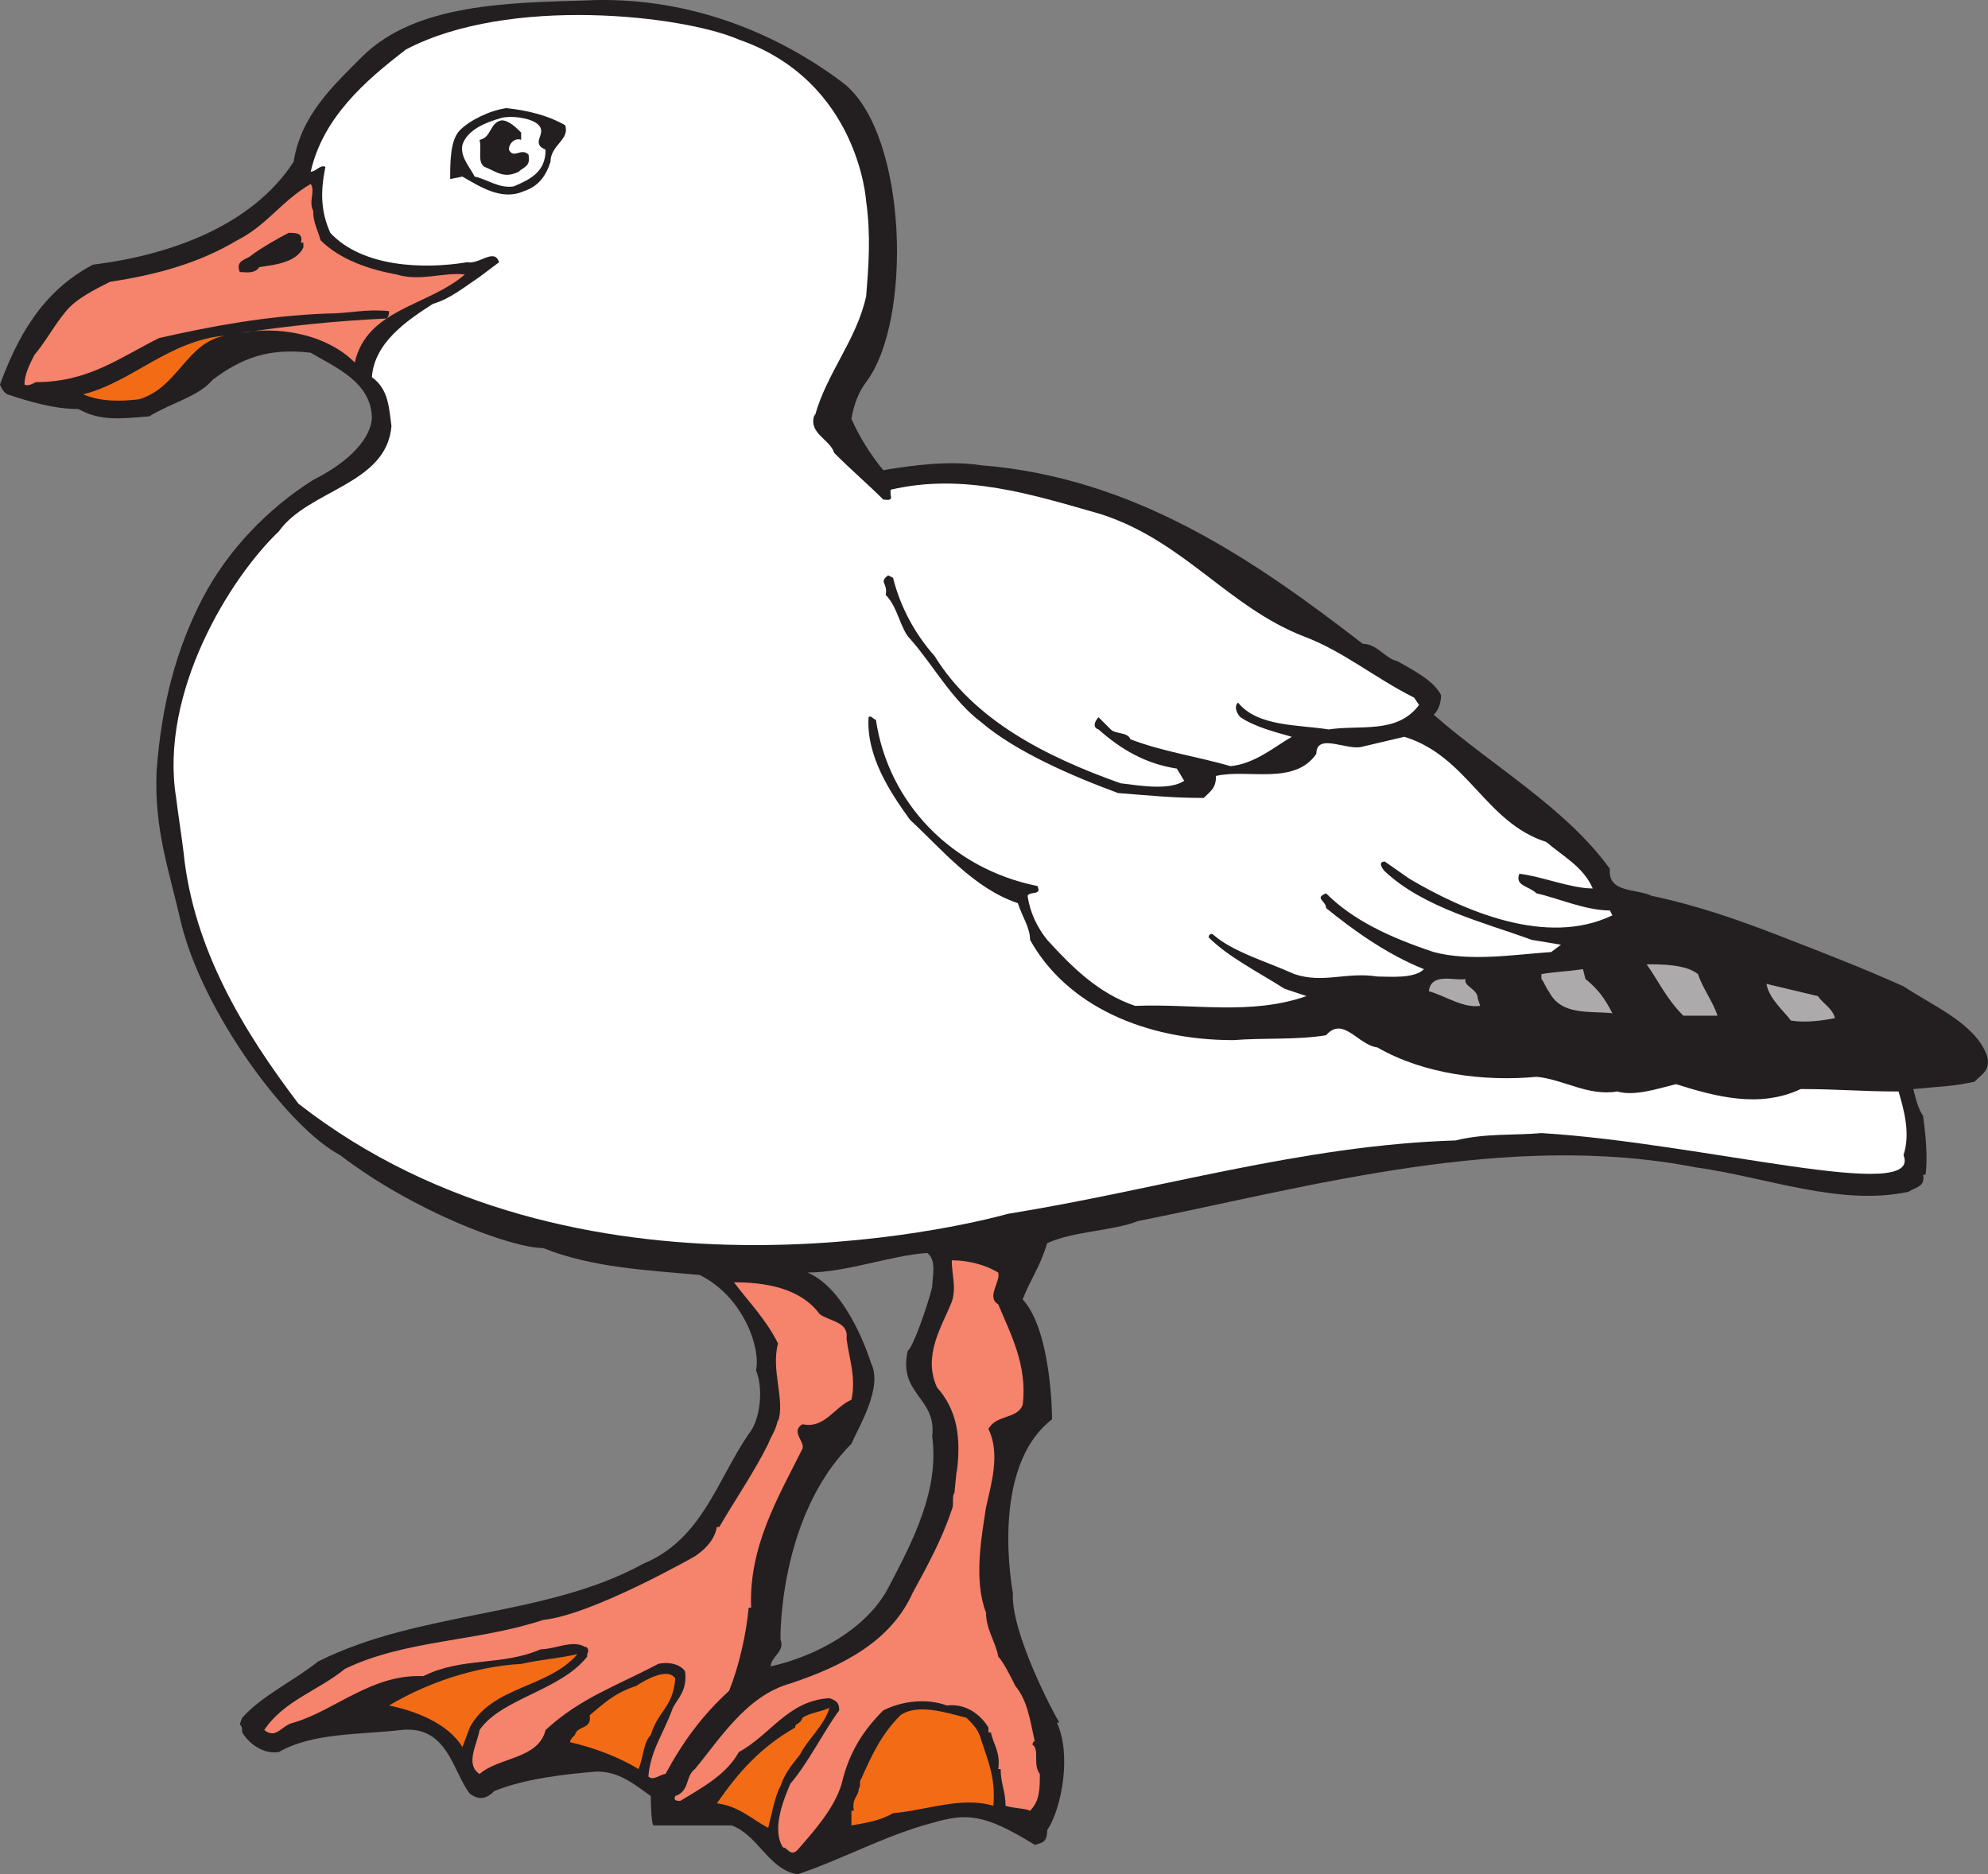
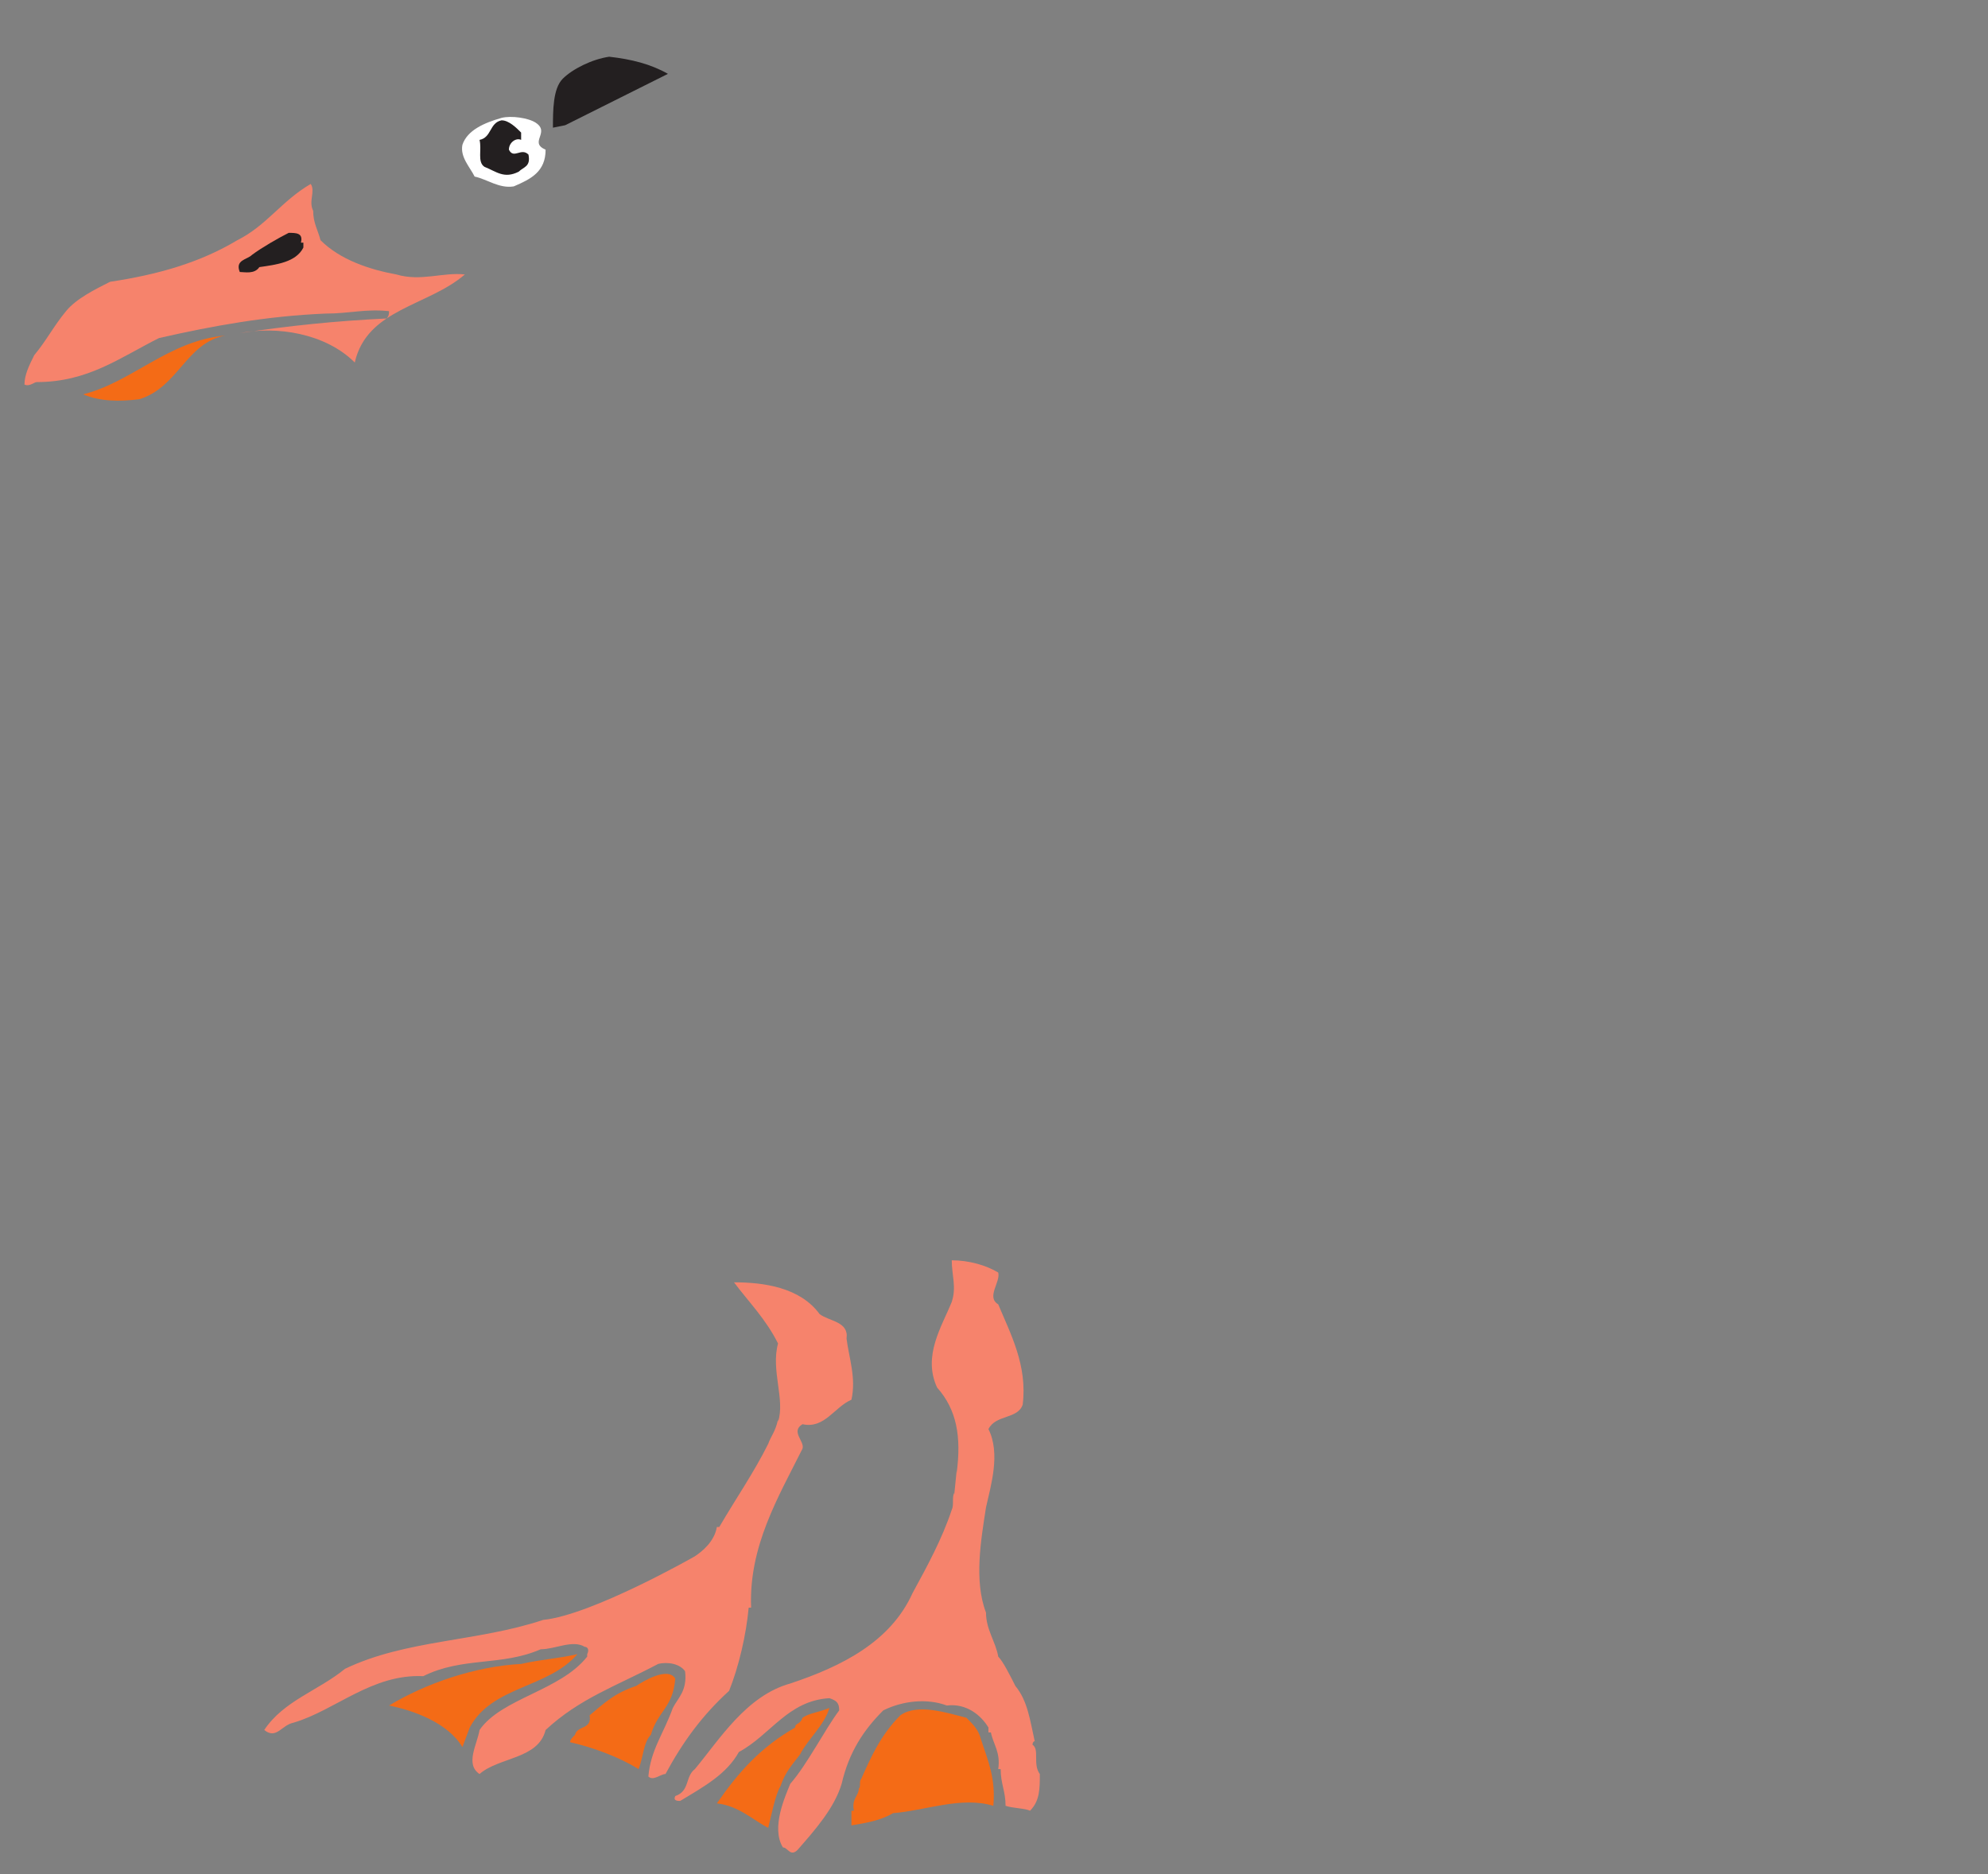
<svg xmlns="http://www.w3.org/2000/svg" width="609.404" height="574.642">
  <rect width="100%" height="100%" fill="#808080" stroke="none" />
-   <path fill="#231f20" fill-rule="evenodd" d="M258.75 25.642c19.5 15.75 21 72.75 6.75 91.5-2.25 3-3.75 6.75-4.5 11.25 2.25 5.25 6 11.25 9.75 15.75 9-1.5 20.25-3 30-1.5 47.25 3.75 84 29.25 117 54.75 4.5 0 6.75 4.5 10.5 5.25 5.25 3 11.25 6 13.5 10.5 0 2.25-.75 4.5-2.25 6 18 15.75 40.5 28.5 54 47.25-.75 7.5 8.25 6 12.75 8.25 14.25 3 27 7.5 40.5 12.75s23.25 9 36.75 15c9 6 21.75 11.25 25.5 21 1.5 4.5-1.5 6-3.75 8.25-6.75 1.5-11.25 1.5-18.75 2.25.75 3 1.5 6 3 8.25.75 5.25 1.5 12.75.75 18h-.75c.75 3.75-2.25 3.75-4.5 5.25-21 4.5-43.5-4.5-65.25-7.5-57.75-11.25-118.5 6-171 16.5-7.5 3-19.5 3-27.75 6.75-2.25 7.5-5.25 11.25-7.5 17.25 9 9.75 9 36.75 9 36.75-19.5 15-12 53.25-12 53.25-.75 12 12.75 37.5 14.25 39.75H324c4.5 9.75 1.5 26.25-3 33 0 3.75-1.5 3.75-3.75 4.5-15.75-9.75-21-9.75-31.5-6.75-14.25 3.75-27.75 11.25-41.25 15.75-9-1.5-12-12-20.25-15h-24c-.75-1.5-.75-9-.75-9-5.25-3.75-9.75-7.5-16.5-7.5-9.75.75-22.5 2.25-31.5 6-2.25 2.25-4.5 3-7.5.75-5.25-6.75-6.75-21-21-19.5-12.75 1.5-27 .75-37.5 6.75-4.5.75-9-2.25-11.25-6 0-3.75-1.5-.75 0-4.5 6-6.75 15.75-11.25 23.25-17.25 31.5-15.75 69.75-13.5 99.75-30 18-7.5 22.5-25.5 32.25-39.75 3.75-4.5 4.5-14.25 2.25-19.5 1.5-6.75-3.75-22.5-17.25-29.25-16.5-1.5-33-2.25-48-8.25-9.75 0-39.75-11.25-62.25-28.5-15.75-8.25-42-43.5-48.75-71.25-3.75-16.5-8.25-28.5-7.5-46.5 1.5-20.25 6-37.5 14.25-53.25 7.5-14.25 19.5-27 33.75-36 9-4.5 17.25-11.25 18-18.75 0-11.25-11.25-15.75-18.75-20.25-12.75-1.5-21 1.5-30 8.25-4.5 5.25-12 6.75-19.5 11.25-9 .75-15 1.5-21.75-2.25-7.5 0-15-2.25-21.75-4.5-1.5-.75-2.25-3-2.25-3 5.25-14.25 12.75-28.5 28.5-36.75 24-3 48.75-12 61.5-31.5 2.25-14.25 12-23.25 21-32.25C127.5.892 156.75.892 179.25.142c30-1.5 57.75 9 79.5 25.5m25.5 358.5c-11.25.75-24.75 6-36.75 6 12.75 5.25 19.5 27.75 19.5 27.75 3.75 7.5-3.75 19.5-6 24.75-22.5 22.5-21.75 60-21.75 60 1.5 3.75-3 5.25-3 8.25 13.5-3 29.25-11.25 36-24 7.5-14.25 15.75-30 13.5-46.5 1.5-12-10.5-12.75-7.5-26.25 1.5-.75 6-13.5 7.5-19.5 0-3 1.5-8.25-1.5-10.5" />
-   <path fill="#fff" fill-rule="evenodd" d="M226.5 12.142c36.75 12.75 39 49.5 39 49.5 1.5 10.5.75 20.25 0 29.25-3 13.5-12 23.25-15.75 36.75v-.75c-2.25 6 4.5 7.5 6 12 5.25 5.25 10.5 9.75 15 14.25.75 0 3 .75 2.25-1.5v-1.5c22.5-5.25 43.5 1.5 64.5 7.5 25.5 8.25 39 28.5 62.25 37.5 12 4.5 21.75 12.75 33.75 18.75l1.5 2.25c-6.75 9-18 6-27.75 7.5-9-1.5-21.75-.75-27.75-8.25-1.5 1.5 0 3.75.75 4.5 4.5 3 10.5 4.5 15.75 6-5.25 3-11.25 8.25-18.75 9-10.5-3-21-4.5-30.75-8.25-.75-2.25-4.5-1.5-6-3l-3.75-3.75c-.75.75-2.25 3 0 3.75 6.75 6 14.25 10.5 24 12l2.25 3.75c-4.5 3-13.5 1.5-19.5.75-23.25-8.25-45-19.5-57-39-6-6.75-10.5-15-12.75-24l-1.5-.75c-3 2.25 0 2.25-.75 6 3.75 3.75 4.5 10.5 7.5 13.5 6.75 7.5 12.75 18.75 21.75 25.5 10.5 9 27.75 16.5 42 21.75 9.75.75 16.5 1.5 26.25 1.5 2.25-2.25 3.75-3 3.75-6.75 9.75-2.25 24 3 30.75-6.75 0-6.75 9.75-.75 14.25-2.25l12.75-3c19.5 6 24.75 26.25 43.5 32.25 5.25 4.5 11.25 7.5 14.25 14.25-6.75 0-15.75-3.75-22.5-4.5-1.5 3.75 3 3.75 5.25 6 6.75 1.5 15 5.25 22.5 5.25l.75 1.5c-20.25 9.75-45.75-1.5-62.25-11.25l-7.5-5.25c-2.25 0-.75 2.25 0 3 12 11.25 30.75 15.75 45 21l9 1.5-3 2.25c-11.25.75-24.75 3-36 0-13.5-4.5-24.75-9.75-33-18-3.75 1.5 0 2.25 0 4.5 8.25 6.75 18.75 14.25 30 18.75-3 3-10.5 2.25-14.25 2.25-9.75-1.5-16.5 2.25-25.5-.75-8.25-3.75-18.75-6.75-24.75-12-.75-.75-1.5 0-1.5.75 6 6 15 10.5 23.25 15.75l6.75 2.25c-17.25 6-34.5 2.25-52.5 3-11.25-3.75-19.5-12-27-20.25-3-3.75-5.25-8.25-6-13.5.75-1.5 4.5 0 3-3-26.25-5.25-45.75-25.5-49.5-51-.75 0-1.5-1.5-2.25-.75-.75 12 6.75 23.25 12.75 31.5 9.75 9 19.5 21 33 25.5 1.5 4.5 3.75 7.5 3.75 11.25 11.25 20.25 35.25 30.75 62.25 30.75 9.75-.75 19.5 0 28.5-1.5 5.25-6 9.75 3 15.75 3.75 14.25 8.25 33 10.5 48.75 9 8.25.75 15.75 6 24.75 4.5 5.25 1.5 12-.75 18-2.25 12 3.75 25.5 7.5 38.25 1.5 11.25 0 18.75.75 30 .75 1.5 5.25 3.75 12.75 1.5 19.5 6 15-61.5-3.75-111-6.75-8.25.75-17.25 0-26.25 2.25-47.25 1.5-90.75 15-137.25 22.5-13.5 3.75-132 33-217.5-33.75-16.5-21.75-32.25-47.25-35.25-77.25-.75-6-1.5-10.5-2.25-16.5-5.25-32.25 16.5-67.5 31.5-81.75 9-12.75 33-14.25 34.5-32.25-.75-5.25-.75-11.25-6-15 .75-10.5 10.5-17.25 18.75-22.5 5.25-1.5 9.75-5.25 14.25-8.25l6-4.5c-1.5-4.5-6 .75-9.75 0-13.5 2.25-32.25 1.5-42-9-3-6.75-3-12.75-1.5-20.25-1.5-.75-3 1.5-4.5 1.5 3.75-16.5 16.5-27.75 29.25-37.5 31.5-16.5 84.75-10.5 102-3" />
-   <path fill="#231f20" fill-rule="evenodd" d="M173.25 38.392c1.5 4.5-4.5 6-4.5 11.25-1.5 4.5-3.75 7.5-8.25 9-6.75 3-13.5-1.5-18.75-4.5l-3.75.75c0-5.25 0-12 3-15s9-6 14.25-6.75c6.75.75 12.75 2.25 18 5.25" />
+   <path fill="#231f20" fill-rule="evenodd" d="M173.25 38.392l-3.75.75c0-5.25 0-12 3-15s9-6 14.25-6.75c6.75.75 12.75 2.25 18 5.25" />
  <path fill="#fff" fill-rule="evenodd" d="M164.25 37.642c4.5 3-2.25 6 3 8.25 0 6.75-4.5 9-9.75 11.25-4.5.75-8.25-2.25-12-3-1.5-3-4.5-6-3.75-9.75 1.5-4.5 6.75-6.75 12-8.25 3-.75 8.25 0 10.5 1.5" />
  <path fill="#231f20" fill-rule="evenodd" d="M159.75 40.642v2.25c-1.5-.75-3.75.75-3.75 3 1.5 3 3.75-.75 6 1.5.75 3.75-1.5 3.75-3 5.25-4.5 2.25-6.75 0-10.5-1.5-2.25-1.5-.75-5.25-1.5-8.25 3.75-.75 3-5.25 6.75-6 2.25 0 4.5 2.25 6 3.75" />
  <path fill="#f6836c" fill-rule="evenodd" d="M96 64.642c0 3.75 1.5 6 2.25 9 6 6 15 9 23.25 10.5 7.5 2.25 14.25-.75 21 0-11.25 9.75-30 10.5-33.75 27-9-9-24-11.25-35.25-9 15-2.25 29.25-3.75 45-4.5.75-.75.75-1.5.75-2.25-7.5-.75-12 .75-19.5.75-18 .75-34.5 3.75-51 7.5-12 6-21.75 13.5-37.5 13.5-.75 0-2.25 1.5-3.75.75 0-3 1.5-6 3-9 3.75-4.5 6-9 9.75-13.5 3-3.75 9-6.75 13.5-9 15-2.25 27.75-6 39-12.75 9-4.5 13.5-12 22.5-17.25 1.5 2.25-.75 5.25.75 8.25" />
  <path fill="#231f20" fill-rule="evenodd" d="M92.25 74.392H93v2.25-.75c-2.25 4.5-8.25 5.25-13.5 6-1.5 2.25-4.5 1.5-6 1.5-1.5-3.75 2.25-3.75 3.75-5.25 3-2.25 8.25-5.25 11.25-6.75 2.25 0 4.5 0 3.75 3" />
  <path fill="#f46b16" fill-rule="evenodd" d="M42.75 122.392c-6 .75-12 .75-17.25-1.5 15-3.75 26.25-16.5 43.5-18-12 2.25-14.25 15.75-26.25 19.5" />
-   <path fill="#acaaaa" fill-rule="evenodd" d="M520.5 298.642c1.5 4.5 4.5 8.25 6 12.75H516c-5.25-5.25-7.5-10.5-11.25-15.75 4.5 0 12 0 15.75 3m-34.5 1.5c3.75 3 6 6 8.25 10.5-7.5-.75-15.75.75-19.5-6.75-.75-.75-1.5-3-2.25-3.75v-1.5c4.5-.75 7.5-.75 12.75-1.5l.75 3m-36.75 0c-.75 2.25 3.75 3 3.75 6l.75 2.25c-5.25.75-10.5-3-15.75-4.5.75-6 8.25-3 11.25-3.75m108 5.25c1.5 2.25 4.5 3.75 5.25 6.75-3.75.75-9 1.5-13.5.75-2.25-3-6.75-6.75-7.5-11.25l15.75 3.75" />
  <path fill="#f6836c" fill-rule="evenodd" d="M306 390.142c.75 3-3.75 7.5 0 9.75 3.75 9 9 18.75 7.5 30.75-1.5 4.5-8.25 3-10.5 7.5 3.75 7.5.75 17.25-.75 24-1.5 9.75-3.75 22.5 0 32.25 0 5.25 3 9 3.75 13.5 1.5 1.5 3.75 6 5.25 9 3.75 4.5 4.5 10.5 6 17.25 0-.75-.75 0-.75.75 2.25 1.5 0 6 2.25 9 0 4.5 0 8.25-3 11.25-1.5-.75-5.25-.75-7.5-1.5 0-4.5-1.5-6.75-1.5-11.25H306c.75-5.25-1.5-7.5-2.25-11.25H303v-1.5c-2.25-3.75-6.75-7.5-12.75-6.75-6-2.25-13.5-1.5-19.5 1.5-6 6-10.5 12.75-12.75 22.5-2.25 7.5-8.25 14.25-13.5 20.25-2.25 2.25-3-.75-4.5-.75-3.75-6 .75-15.75 2.25-19.5 5.25-6 10.5-16.5 15-22.5 0-2.25-.75-3-3-3.75-12.75.75-18 11.25-27.75 16.5-3.75 6.75-10.5 10.5-18 15-.75 0-2.25 0-1.5-1.5 4.5-1.5 3-6 6-8.25 7.5-9 15.75-22.5 29.25-26.25 15.75-5.25 30.75-12.75 37.5-27.75 4.5-8.25 9-16.5 12-25.5.75-1.5 0-3.75.75-5.25v.75l.75-7.5v.75c1.5-11.25 0-19.5-6-26.25-4.5-9.75 1.5-18.75 4.5-26.25 1.5-4.5 0-8.25 0-12.75 5.25 0 10.5 1.5 14.25 3.75m-54.75 12.75c3 2.25 9 2.25 8.25 7.5.75 6 3 12 1.5 18.75-5.25 2.25-8.25 9-15 7.5-3.75 2.25.75 5.25 0 7.5-7.5 15-16.5 30-15.75 48.75h-.75c-.75 8.25-3 18-6 25.5-8.25 7.5-14.25 15.75-19.5 25.5-1.5 0-3.75 2.25-5.25.75.75-8.25 4.5-12.75 7.5-21 1.5-3 4.5-5.25 3.75-11.25-1.5-2.25-5.25-3-8.25-2.25-12.75 6.75-24 10.5-34.5 20.25-2.25 9-14.25 8.25-20.25 13.5-4.5-3-.75-9 0-13.5 6.75-9.75 24.75-12 33-22.5v-1.5.75c.75-1.5 0-2.25-.75-2.25-3.75-2.25-9 .75-13.5.75-12 5.25-24 2.25-36 8.25-15.75-.75-27 10.5-39.75 14.25-3.75.75-5.25 5.25-9 2.25 6-9 16.5-12 24.75-18.75 18.75-9 40.5-8.25 60.75-15 15-1.5 46.5-19.5 46.5-19.5 2.25-1.5 6-4.5 6.75-9h.75c5.25-9 10.5-16.5 15-25.5.75-2.25 2.25-3.75 3-7.5v.75c2.25-6.75-2.25-15.75 0-24-3.75-7.5-9-12.75-13.5-18.75 9 0 20.25 1.5 26.25 9.75" />
  <path fill="#f46b16" fill-rule="evenodd" d="M177 507.142c-9 10.5-26.25 9.75-33 22.5l-2.25 6c-4.5-7.5-15-11.25-22.5-12.75 11.25-6.75 26.25-12 40.5-12.75 6.75-1.5 10.5-1.5 17.25-3m30 7.5c-.75 9-5.25 9.75-7.5 17.25-2.25 2.25-2.25 6.75-3.75 10.5-6-3.75-14.25-6.75-21-8.25 0-.75.75-1.5 1.5-2.25.75-3 5.25-1.5 4.5-6 4.5-3.75 7.5-6.75 14.25-9 2.25-1.5 9.75-6 12-2.25m47.25 9c-1.5 5.25-6.75 9.75-9 14.25-2.25 3-4.5 5.25-6 9.75-1.5 2.25-3 9.75-3.75 12.75-4.5-2.25-9-6.75-15.75-7.5 6.75-9.75 13.5-17.25 24-23.25 0-1.5 1.5-.75 2.25-3 2.25-1.5 4.5-1.5 8.25-3m46.5 9.75c2.25 6.75 4.5 12 3.75 20.25-9.75-3-21 1.5-30.75 2.25-3.75 2.25-8.25 3-12.75 3.75v-4.5h.75c-.75-3.75 1.5-4.5 1.5-6.75-.75 0 0 0 0 0 .75-.75 0-2.25.75-3 3-6.75 6-13.5 12-19.5 5.25-3.75 14.25-.75 20.25.75 2.25 2.25 3.75 3.75 4.5 6.75" />
</svg>